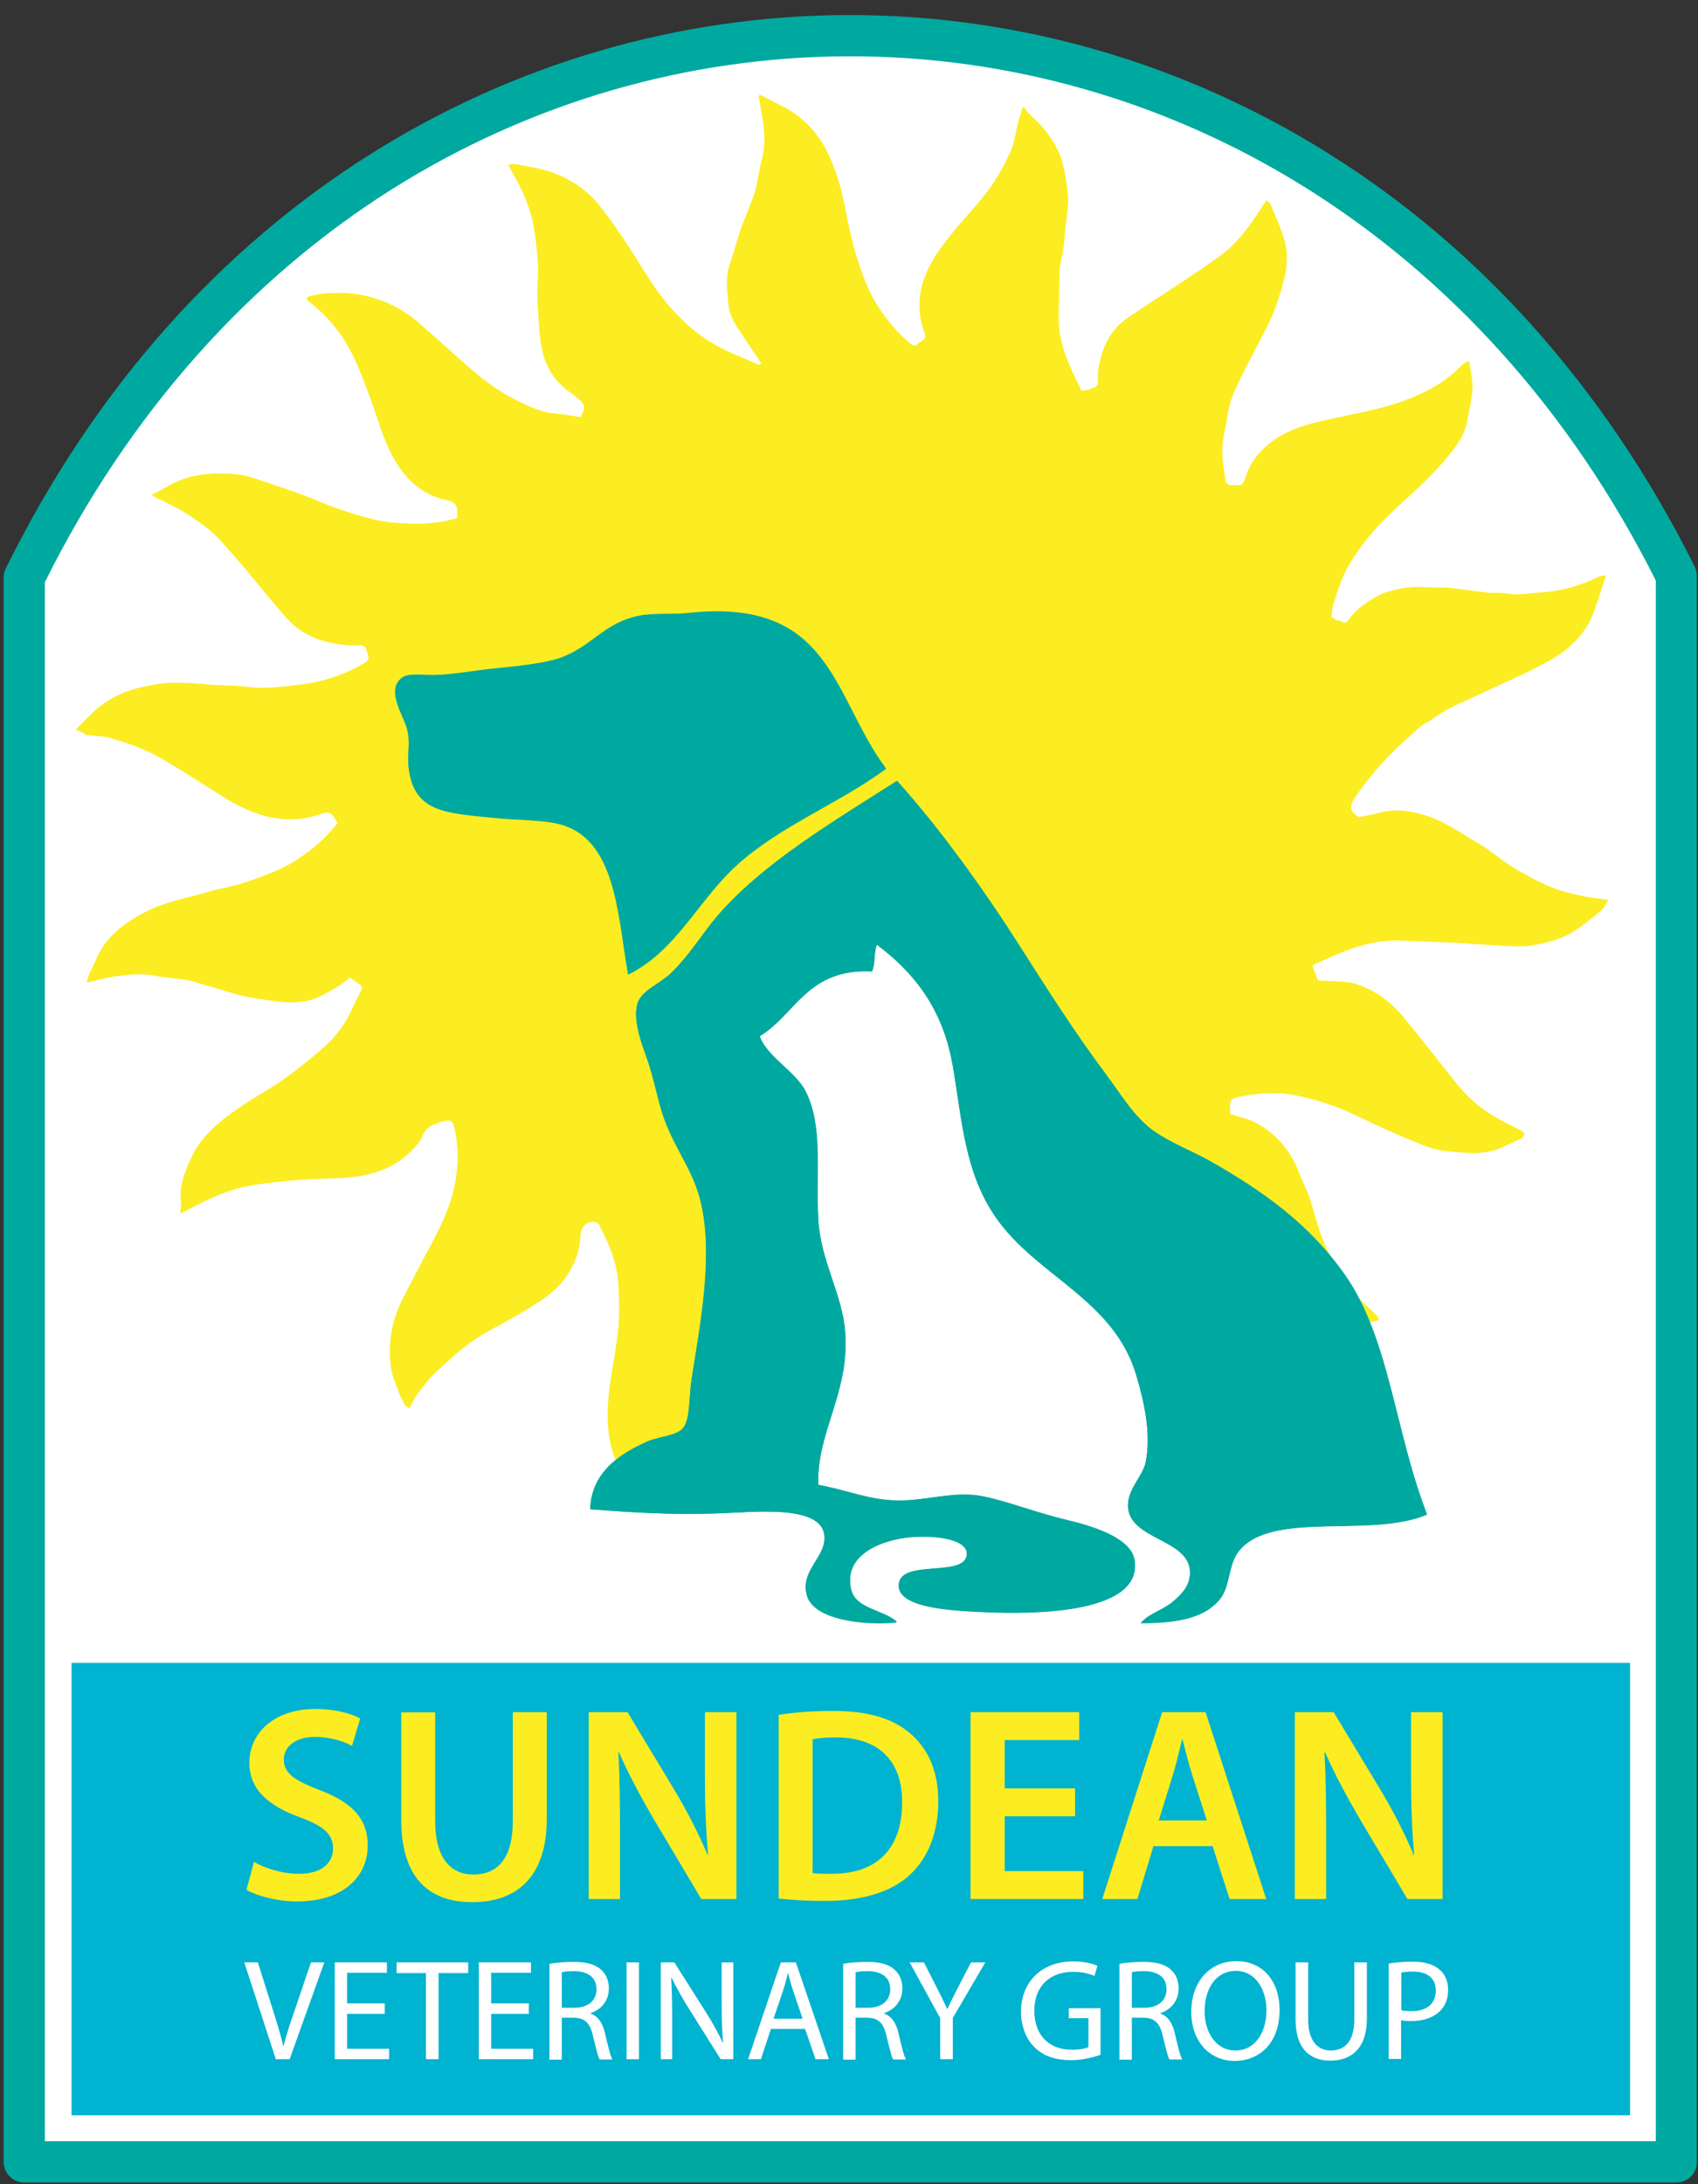
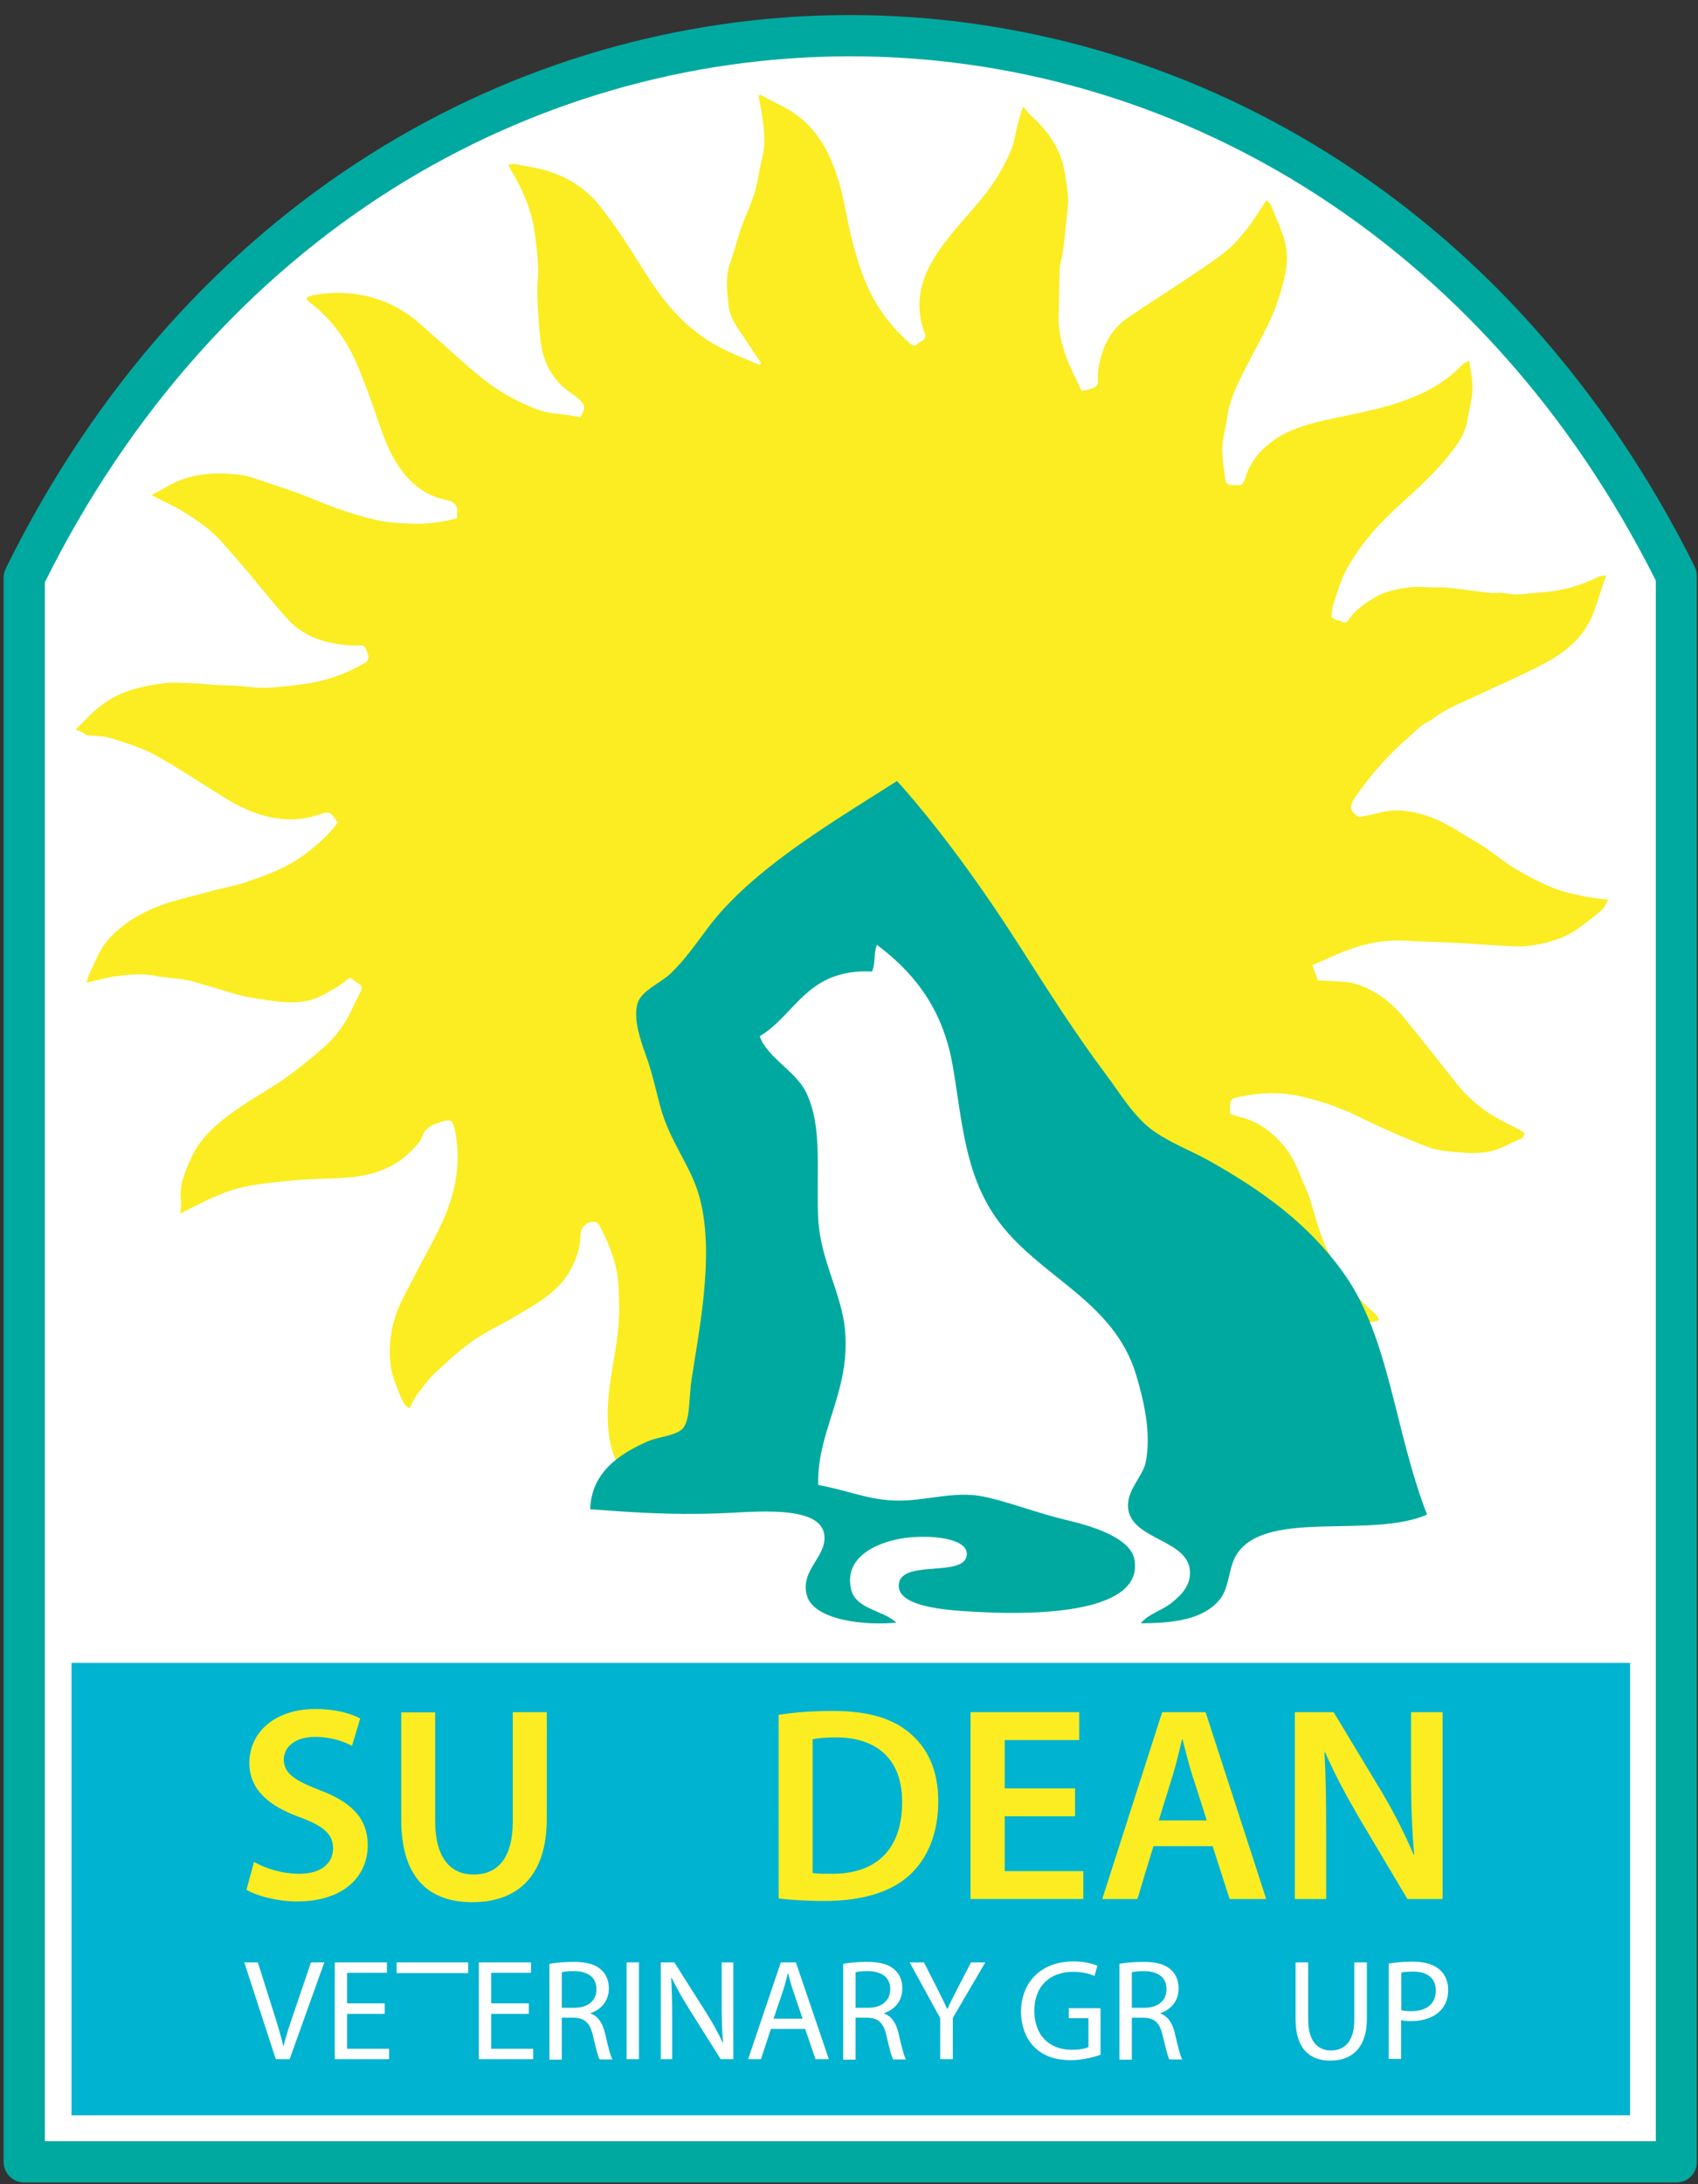
<svg xmlns="http://www.w3.org/2000/svg" version="1.1" id="Layer_1" x="0px" y="0px" viewBox="0 0 700 900" style="enable-background:new 0 0 700 900;" xml:space="preserve">
  <rect x="0" y="0" width="700" height="900" fill="#333333" stroke="none" />
  <g>
    <g>
      <path style="fill:#FFFFFF;" d="M691.1,237.2C543.3-59.6,156.5-59.6,10,238v652.9h681V237.2z" />
      <path style="fill:#00A99F;" d="M691.1,899.3H10c-4.7,0-8.5-3.8-8.5-8.5V238c0-1.3,0.3-2.6,0.9-3.8c18.2-36.9,40.5-70.3,66.4-99.4    c24.9-27.9,53.1-51.9,83.8-71.2C211.9,26.2,280,6.4,349.4,6.2c0.3,0,0.6,0,0.9,0c69.3,0,137.4,19.6,196.8,56.7    c31,19.3,59.4,43.2,84.4,71.1c26.1,29.1,48.7,62.5,67.1,99.4c0.6,1.2,0.9,2.5,0.9,3.8v653.6C699.6,895.5,695.8,899.3,691.1,899.3z     M18.5,882.3h664.1V239.2c-17.5-34.8-38.9-66.4-63.6-93.8c-24-26.7-51.2-49.6-80.8-68.1c-57-35.6-122.2-54.3-188.7-54.1    c-66.3,0.2-131.2,19.1-187.8,54.7c-29.4,18.5-56.4,41.5-80.2,68.2c-24.5,27.5-45.7,59-63,93.8V882.3z" />
    </g>
    <g>
      <g>
        <path style="fill:#FBED21;" d="M31.4,300.8c0-0.2,0.1-0.3,0.1-0.5c1.8-1.8,3.6-3.6,5.4-5.4c4.9-5,10.7-8.6,17.5-10.7     c4.4-1.3,9-2.2,13.5-2.7c3.6-0.4,7.3-0.1,10.9,0c3.1,0.1,6.1,0.5,9.2,0.7c3.3,0.2,6.5,0.2,9.8,0.4c4,0.3,8,1,12,0.8     c5.8-0.3,11.6-0.9,17.3-1.8c8.5-1.4,16.4-4.3,23.7-8.7c0.8-0.5,1.4-2.2,1-2.9c-0.7-1.5-0.7-4.2-3.3-4.1     c-5.1,0.3-9.9-0.4-14.8-1.7c-6.5-1.8-11.7-5.1-15.9-9.9c-5.4-6.1-10.4-12.4-15.6-18.6c-1.8-2.1-3.6-4.3-5.4-6.3     c-3.1-3.4-5.9-7-9.3-10c-3.6-3.2-7.6-5.9-11.8-8.5c-4.1-2.5-8.5-4.4-13.3-6.9c2.1-1.1,4.2-2.2,6.3-3.4c9.2-5.5,19.4-6.2,29.9-5     c3.5,0.4,6.9,1.7,10.2,2.8c6.7,2.3,13.5,4.4,20,7.1c8.2,3.5,16.5,6.4,25.2,8.5c5.3,1.3,10.6,1.6,15.9,1.8     c6.4,0.2,12.6-0.6,18.5-2.3c0-0.9,0-1.7,0.1-2.5c0.3-2.2-1.1-4.1-3.2-4.6c-1.2-0.3-2.3-0.6-3.5-0.9c-8-2.3-13.5-7.3-17.8-13.9     c-4.1-6.2-6.4-13-8.7-19.9c-2.2-6.6-4.7-13.1-7.3-19.6c-4.4-11-10.9-20.5-20.8-27.9c-0.4-0.3-0.9-1-0.8-1.2     c0.2-0.4,0.8-0.9,1.3-1c1.5-0.4,3.1-0.7,4.7-0.9c7.3-0.8,14.5-0.5,21.7,1.7c7.2,2.1,13.4,5.7,18.9,10.5     c6.6,5.8,13.2,11.7,19.8,17.6c6.7,5.9,13.9,11.2,22.1,15c4.4,2.1,8.9,4.1,14,4.5c3.6,0.3,7.2,1,10.4,1.5c0.7-1.5,1.5-2.6,1.5-3.8     c0.1-0.9-0.5-2-1.2-2.7c-1.5-1.5-3.3-2.8-5-4c-6.5-4.7-10.1-11.1-11.4-18.6c-0.8-4.4-1-8.9-1.3-13.4c-0.3-3.3-0.4-6.7-0.4-10     c0-3.2,0.5-6.4,0.3-9.5c-0.1-4-0.6-8-1.1-12c-0.7-6.8-2.7-13.4-5.7-19.7c-1.6-3.4-3.6-6.7-5.5-10.3c1.1-0.1,2-0.5,2.8-0.3     c5.3,1.1,10.7,1.7,15.7,3.6c7.7,2.8,14.3,7.4,19.3,13.7c4.5,5.7,8.6,11.6,12.5,17.7c5.5,8.5,10.4,17.3,17.3,24.9     c5.1,5.7,10.9,10.7,17.6,14.5c5.8,3.3,12.3,5.7,18.4,8.4c0.2-0.2,0.5-0.5,0.7-0.7c-2.5-3.8-5.1-7.6-7.6-11.4     c-2.6-3.8-5.3-7.6-5.8-12.1c-0.5-4.2-1-8.4-0.6-12.6c0.3-3.4,1.8-6.7,2.8-10.1c1-3.3,1.9-6.6,3-9.8c1.8-4.8,4-9.5,5.5-14.4     c1.4-4.6,1.9-9.5,3.1-14.2c1.5-6,0.9-11.9-0.1-17.8c-0.4-2.6-0.9-5.1-1.4-7.7c0.2-0.2,0.4-0.4,0.6-0.6c2.9,1.5,5.8,3.1,8.7,4.5     c10.7,5.2,17.2,13.8,21.2,23.9c2.4,6,4.1,12.4,5.3,18.7c2,10.5,4.4,20.8,8.6,30.8c4,9.4,9.9,17.4,17.7,24.3     c0.9,0.8,2.1,1.9,3.5,0.5c1.3-1.3,4-1.6,2.9-4.4c-2.7-7.2-2.9-14.3-0.5-21.7c2.3-7,6.5-12.8,11-18.5c4.2-5.3,8.9-10.2,13.2-15.5     c4.9-6,8.9-12.6,11.9-19.7c1.4-3.3,1.8-7,2.7-10.5c0.6-2.4,1.4-4.8,2.1-7.2c0.2,0,0.4,0.1,0.6,0.1c0.7,0.9,1.3,1.9,2.1,2.6     c6.7,6.1,12.1,12.9,14.1,21.6c0.9,4.2,1.6,8.6,1.9,12.9c0.2,3.4-0.5,6.8-0.8,10.2c-0.4,4.2-0.8,8.5-1.4,12.7     c-0.3,2-1.1,3.9-1.2,5.9c-0.3,6.8-0.3,13.5-0.5,20.3c-0.1,6.2,1.4,12.1,3.6,17.8c1.7,4.4,4,8.7,5.8,12.7c1.4-0.2,2.2-0.2,3-0.5     c1.7-0.6,3.9-0.9,3.8-3.2c-0.2-3.9,0.5-7.6,1.6-11.3c1.8-6.1,5.2-11.2,10.5-14.9c6.9-4.8,14.2-9.3,21.2-14     c6.3-4.2,12.8-8.4,18.8-13c3.5-2.7,6.5-6.2,9.2-9.6c2.9-3.7,5.3-7.7,8.2-12c0.5,0.5,1.5,1.2,1.9,2.2c1.9,4.6,4,9.2,5.4,13.9     c1,3.3,1.3,6.9,1,10.3c-0.3,3.9-1.4,7.8-2.5,11.5c-1.3,4.3-2.8,8.6-4.8,12.6c-3.6,7.5-7.7,14.7-11.4,22.2     c-2.6,5.4-5.1,10.8-5.8,16.8c-0.5,4.2-1.9,8.3-2,12.4c-0.1,4.7,0.7,9.4,1.4,14c0.1,0.6,1.2,1.4,1.8,1.5c1.5,0.2,3,0,4.7-0.1     c0.3-0.5,1.1-1.3,1.4-2.2c1.8-6.8,6.1-12.1,11.9-16.2c6.1-4.3,13.3-6.5,20.6-8.1c11.2-2.6,22.6-4.3,33.4-8.3     c9.1-3.3,17.2-7.8,23.7-14.7c0.7-0.7,1.7-1,2.9-1.6c0.5,4.2,1.5,8,1.3,11.7c-0.1,4-1.3,7.9-1.9,11.9c-0.6,4.4-2.6,8.4-5.2,11.9     c-3.3,4.5-7.1,8.8-11.1,12.8c-5.4,5.4-11.2,10.3-16.7,15.7c-6.3,6.1-11.7,12.8-16.1,20.3c-3,5.1-4.5,10.5-6.3,15.9     c-0.6,1.8-0.6,3.7-0.9,5.4c1.2,0.6,2.1,1.4,3,1.4c1.3,0,2.6,2,4.1-0.2c2.9-4.4,7.4-7.3,12.1-10c2.1-1.2,4.5-1.8,6.9-2.4     c4.4-1.1,8.9-1.5,13.5-1.1c3,0.2,6-0.1,8.9,0.2c5.7,0.6,11.3,1.5,16.9,2.1c1.4,0.2,2.9-0.1,4.4,0c2.4,0.2,4.8,0.7,7.2,0.6     c3.2-0.1,6.4-0.6,9.6-0.8c8.4-0.5,16.3-2.8,23.7-6.5c0.6-0.3,1.5-0.3,3-0.5c-1.9,5.6-3.4,10.7-5.3,15.7     c-3.6,9.3-10.9,15.7-19.8,20.4c-9.4,5-19.3,9.2-29,13.8c-6,2.8-12.2,5.2-17.5,9.3c-1.4,1.1-3.3,1.7-4.7,2.9     c-2.3,1.9-4.4,4.1-6.7,6c-7.3,6.5-13.7,13.8-19.3,21.7c-2.4,3.4-5.1,6.7,0.5,9.8c2.9-0.6,6.1-1.2,9.3-2     c5.7-1.4,11.1-0.7,16.8,0.9c8.6,2.4,15.5,7.5,22.9,11.8c5.1,3,9.6,7,14.6,10.1c5.1,3.1,10.4,5.9,15.9,8.2c3.8,1.6,8,2.5,12.1,3.4     c3.4,0.8,7,1.1,11.1,1.7c-1,1.6-1.6,3.2-2.7,4.2c-3.3,2.8-6.7,5.5-10.3,8c-5.5,3.8-12,5.6-18.6,6.6c-4.5,0.7-9.2,0.2-13.8,0     c-6.4-0.3-12.8-0.9-19.2-1.2c-6.5-0.3-13-0.4-19.5-0.8c-7.2-0.4-14.2,0.8-20.8,3c-5.8,1.9-11.3,4.7-17.1,7.1     c0.9,2.5,1.7,4.6,2.3,6.3c1.6,0.1,2.9,0.1,4.2,0.2c3.8,0.3,7.7,0.1,11.3,1.2c8,2.5,14.4,7.3,19.6,13.5c7.4,8.9,14.4,18,21.6,27     c4.1,5.2,8.9,9.7,14.6,13.3c4,2.5,8.4,4.5,12.5,6.7c0.5,0.3,1.3,0.9,1.3,1.3c0,0.7-0.6,1.4-1.1,1.9c-0.4,0.4-1.2,0.4-1.7,0.7     c-3.4,1.5-6.7,3.5-10.3,4.4c-3.6,0.9-7.6,1.1-11.3,0.8c-5.2-0.4-10.7-0.6-15.4-2.4c-10-3.8-19.8-8.2-29.4-12.9     c-7.6-3.7-15.6-6.3-23.8-8.1c-7.7-1.7-15.4-1.4-23.1,0.1c-5.3,1-5.3,1.1-5.2,6.2c0,0.4,0,0.8,0,1.1c1.9,0.6,3.7,1.2,5.4,1.6     c5.3,1.5,9.7,4.4,13.6,8.1c4.6,4.4,7.7,9.6,9.8,15.4c1.2,3.1,2.8,6.1,3.9,9.3c1.5,4.5,2.6,9.1,4.1,13.5c1.2,3.5,2.6,6.9,4.3,10.2     c2.4,4.6,4.8,9.3,8,13.5c3.3,4.2,7.6,7.7,11.4,11.5c0.4,0.5,0.6,1.2,0.9,1.8c-0.6,0.2-1.1,0.5-1.7,0.6c-3.6,0.5-7.2,1.3-10.7,1.2     c-4.6,0-9.3,0-13.7-1.2c-7.6-2.1-14.6-5.6-20.7-10.5c-7.8-6.3-15.4-12.9-23.3-19.1c-4.4-3.5-9.1-6.9-14-9.8     c-7.4-4.4-15.5-7.4-24.1-8.8c-5.4-0.9-10.9-1.1-17.3-1.7c3.3,3.1,5.7,6,8.7,8c5,3.3,9.5,6.9,12.5,12c2.5,4.2,4.5,8.6,4.7,13.6     c0.1,2.8,0.6,5.5,0.6,8.3c0.1,3.4,0,6.9-0.1,10.3c-0.1,3.5-0.5,7-0.3,10.5c0.4,6.7,0.8,13.3,1.7,19.9c0.9,6.3,3.2,12.2,6.8,17.8     c1.1,1.7,1.4,3.9,2.1,5.9c-0.3,0.2-0.6,0.4-0.9,0.6c-4.9-1.2-10-2-14.7-3.8c-5-2-9.9-4.5-14.2-7.5c-3.2-2.2-5.8-5.5-8-8.7     c-5.4-7.9-10.2-16.1-15.5-24c-3.2-4.8-6.5-9.5-9.9-14.2c-6.8-9.4-15.8-16.4-26.5-21.5c-3.5-1.7-3.5-1.7-5.5,1.6     c-0.5,0.8-1.2,1.4-1.9,2c0.3,0.4,0.6,0.9,0.9,1.3c6.4,7.2,8.7,15.8,7.9,24.8c-0.6,6.2-3.2,12.2-5.1,18.3     c-1.4,4.3-3.4,8.4-4.9,12.7c-1.6,4.5-2.7,9.2-4.4,13.7c-2.1,5.7-2.5,11.5-2.1,17.5c0.2,3.8,0.9,7.6,1.4,11.4     c0.3,1.9-0.6,2.3-2.2,1.4c-4.6-2.6-9.5-4.9-13.5-8.1c-6.2-5-10.5-11.4-13.3-18.8c-1.6-4.4-2.7-8.8-3.8-13.3     c-2-8.2-4.1-16.3-5.5-24.6c-1.3-7.1-4.2-13.6-7.5-19.9c-3.8-7.2-9.1-13.3-15.3-18.8c-2,1.2-3.8,2.4-5.6,3.5     c1,3.7,2.7,7.4,2.8,11.1c0.1,4.4-0.6,9.1-2.1,13.3c-3.4,9.5-10.9,16.6-17.2,24.3c-3.2,3.8-6.8,7.3-9.9,11.2     c-2.3,2.9-4.2,6-6.1,9.2c-3.3,5.9-6.5,11.8-7.1,18.6c-0.2,2-0.6,4-0.9,6.2c-1-0.3-1.5-0.3-1.8-0.6c-7.2-7.1-13.4-14.7-15.6-24.7     c-1.4-6.3-1.4-12.6-0.9-18.9c1.1-13,4.9-25.6,4.4-38.8c-0.1-4.3-0.1-8.6-0.8-12.8c-1.2-7-4.1-13.5-7.4-19.9     c-0.3-0.5-1.1-1.1-1.7-1.2c-3.2-0.5-6,2.2-6,5.4c-0.1,5.4-1.8,10.4-4.6,15.2c-5.2,8.8-14.2,13.5-22.8,18.6     c-5.6,3.3-11.7,6.1-17,9.8c-5.6,4-10.7,8.7-15.7,13.4c-2.7,2.5-4.8,5.5-7,8.4c-1.3,1.7-2.2,3.7-3.4,6c-0.5-0.4-1.4-0.8-1.9-1.5     c-1-1.6-1.8-3.3-2.5-5.1c-1.4-3.7-2.9-7.3-3.4-11.3c-1.1-10,0.8-19.4,5.5-28.2c3.1-5.9,6.1-11.9,9.3-17.8     c4.2-7.8,8.4-15.6,10.7-24.2c2.4-8.8,2.9-17.7,1-26.6c-0.9-4.3-1.8-4.6-6.1-3.2c-3.3,1.1-6.2,2.3-7.4,6c-0.7,2.1-2.5,3.8-4.1,5.5     c-7.3,7.6-16.9,10.7-27.5,11.4c-6.4,0.4-12.9,0.4-19.3,0.9c-6.8,0.6-13.5,1.2-20.2,2.4c-4.6,0.8-9.1,2.3-13.4,4.1     c-5,2-9.8,4.7-15.2,7.4c0.1-1.8,0.5-3.5,0.3-5.2c-0.9-6.2,1.6-11.8,3.9-17.1c4.2-9.8,12.7-16.4,21.5-22.3     c5.6-3.8,11.6-7,17.1-10.9c5.9-4.2,11.6-8.8,17-13.6c3-2.7,5.6-5.9,7.8-9.2c2.3-3.5,3.8-7.6,5.8-11.3c2.1-4,2.1-4-1.5-6.3     c-0.7-0.5-1.4-1-1.9-1.4c-2,1.5-3.9,3.1-6,4.3c-3.3,1.8-6.5,3.9-10.1,4.9c-8.1,2.2-16.4,0.3-24.5-0.9c-4.6-0.7-9.2-2.3-13.7-3.6     c-1.7-0.5-3.4-1.1-5.1-1.5c-2.7-0.8-5.4-1.7-8.1-2.2c-4.4-0.8-8.9-0.9-13.3-1.8c-5.1-1-10.2-0.4-15.2,0.2     c-4.1,0.5-8,1.7-12.6,2.7c0.5-1.5,0.7-2.9,1.3-4c2.2-4.4,3.9-9.3,7.1-13.1c4.5-5.4,10.3-9.4,17-12.6c7.7-3.7,15.9-5.2,24-7.5     c5.4-1.6,11-2.4,16.3-4.2c7.3-2.5,14.6-5.1,21.1-9.3c6.5-4.3,12.2-9.2,16.7-15.2c-3.1-4.7-3.1-4.9-8.1-3.2     c-8,2.6-15.9,2.3-24-0.2c-5.4-1.7-10.3-4.3-15-7.2c-9.3-5.7-18.4-11.9-28-17.2c-5.7-3.1-12.1-5.1-18.3-7c-3.2-1-6.8-0.9-10.2-1.3     C34,301.7,32.7,301.2,31.4,300.8z" />
      </g>
    </g>
    <g>
      <rect x="29.5" y="685.2" style="fill-rule:evenodd;clip-rule:evenodd;fill:#00B3D0;" width="642.5" height="186.4" />
    </g>
    <g>
      <polygon style="fill:#FFFFFF;" points="318.1,607.7 330.7,519.6 302.4,422.7 365.2,359.6 436.6,466.3 516.3,583.9 496.4,619.6     423,636 355.9,619.6   " />
    </g>
    <g>
      <g>
-         <path style="fill-rule:evenodd;clip-rule:evenodd;fill:#00A99F;" d="M284.4,252.7c-6.9,0.7-15-0.1-20.9,1.2     c-14.7,3-19.1,12.6-32.6,17.4c-5.1,1.8-15.6,3.2-24.8,4.1c-9.6,0.9-19,2.7-26.1,2.9c-5.6,0.2-11.4-1.1-14.3,1.2     c-6.5,5,0.3,14.7,2,20.4c1.7,5.9,0.3,10.2,0.7,15.1c1.5,19.9,15,20,35.9,22.1c8.8,0.9,18.2,0.7,25.4,2.3     c24.6,5.5,25,37.9,29.3,62.2c20-9.9,28.8-30.7,45-45.3c17.9-16.1,41.5-25,61.3-39.5C343.2,287.2,343.1,246.4,284.4,252.7z      M295.5,377.7c-6.1,7.1-10.9,15.5-18.9,23.3c-4.4,4.3-11.9,7-13.7,12.2c-2,6.1,0.9,15.1,3.3,21.5c2.6,7.3,4.2,14.7,5.9,20.9     c4.1,15.3,12.7,24.5,16.3,37.8c6.2,22.5,0.3,51.9-3.3,75c-1.1,6.8-0.5,16-3.3,19.8c-2.6,3.5-10,3.6-15,5.8     c-11.3,5.1-23,12.6-23.5,27.9c16.2,1.2,32.7,2.4,52.8,1.7c14.3-0.5,41.9-3.7,43.7,8.7c1.3,9.1-10,14.4-7.2,25     c2.8,10.5,24.8,12.4,37.2,11c-5.3-5.1-17-5.2-18.9-13.4c-3.4-14.6,13-20.5,24.1-21.5c10.9-1,24.7,0.8,23.5,7.6     c-1.6,9-27.8,1.2-28,12.2c-0.2,9.4,22,10.4,34.6,11c22.3,1.1,66.2,0.3,62.6-21.5c-1.4-8.3-14.4-13.2-27.4-16.3     c-13.1-3.1-25.1-7.9-35.2-9.9c-12.3-2.4-24.1,2.3-36.5,1.7c-11.4-0.5-19.1-4.2-31.3-6.4c-0.6-22.2,13.1-38.1,11.1-63.4     c-1.3-15.5-10.3-29.3-11.1-46.5c-0.9-19.5,2-38.2-5.2-52.3c-4.2-8.3-16-14.2-18.9-22.7c15.1-9.2,19.5-28,46.3-26.7     c1.4-3,0.7-7.9,2-11c17.7,13.3,27.6,28.8,31.3,50c3.8,22.2,4.9,43.7,17.6,62.2c16.8,24.5,48.7,33.7,58,65.1     c3.2,10.8,6.3,24.2,3.9,36c-1.2,5.9-8.2,11.7-7.2,19.2c1.7,12.5,24.1,12.6,25.4,25c0.7,6.3-3.5,10.3-7.2,13.4     c-4.3,3.5-10,4.9-13,8.7c13.2-0.1,25.7-1.4,32.6-9.9c4.3-5.2,3.4-14.1,7.8-19.8c13.4-17,54.7-5.2,77.6-15.1     c-13.4-34.5-15.4-72.4-33.9-98.8c-14.5-20.7-33.7-34.5-56.1-47.1c-7-3.9-15.8-7.2-22.8-12.2c-8-5.7-13.6-15.3-19.6-23.3     c-12.6-16.8-23.9-34.6-35.2-52.3c-15.4-24.3-33.3-49-50.9-68.6C343.6,338.5,314.3,355.7,295.5,377.7z" />
-       </g>
+         </g>
      <g>
-         <path style="fill-rule:evenodd;clip-rule:evenodd;fill:#00A99F;" d="M365.2,316.6c-19.8,14.6-43.4,23.4-61.3,39.5     c-16.2,14.6-25,35.5-45,45.3c-4.4-24.4-4.8-56.7-29.3-62.2c-7.2-1.6-16.6-1.4-25.4-2.3c-20.8-2.1-34.3-2.2-35.9-22.1     c-0.4-4.9,1.1-9.2-0.7-15.1c-1.6-5.6-8.5-15.3-2-20.4c2.9-2.2,8.7-1,14.3-1.2c7-0.2,16.5-2,26.1-2.9c9.1-0.9,19.6-2.2,24.8-4.1     c13.5-4.8,17.9-14.4,32.6-17.4c5.9-1.2,14-0.4,20.9-1.2C343.1,246.4,343.2,287.2,365.2,316.6z" />
-       </g>
+         </g>
      <g>
        <path style="fill-rule:evenodd;clip-rule:evenodd;fill:#00A99F;" d="M369.8,321.8c17.6,19.6,35.4,44.3,50.9,68.6     c11.3,17.7,22.6,35.5,35.2,52.3c6,8,11.5,17.5,19.6,23.3c7.1,5,15.8,8.3,22.8,12.2c22.4,12.6,41.6,26.4,56.1,47.1     c18.5,26.4,20.5,64.3,33.9,98.8c-22.9,9.9-64.2-1.9-77.6,15.1c-4.5,5.7-3.5,14.5-7.8,19.8c-6.9,8.5-19.4,9.8-32.6,9.9     c3-3.9,8.8-5.2,13-8.7c3.7-3,7.9-7.1,7.2-13.4c-1.4-12.4-23.7-12.5-25.4-25c-1-7.5,6-13.3,7.2-19.2c2.4-11.9-0.7-25.3-3.9-36     c-9.4-31.4-41.2-40.7-58-65.1c-12.8-18.5-13.8-40-17.6-62.2c-3.7-21.2-13.6-36.7-31.3-50c-1.3,3.1-0.6,8-2,11     c-26.8-1.2-31.2,17.5-46.3,26.7c2.9,8.5,14.7,14.4,18.9,22.7c7.2,14.2,4.3,32.8,5.2,52.3c0.8,17.2,9.8,31,11.1,46.5     c2.1,25.2-11.7,41.2-11.1,63.4c12.2,2.2,19.9,5.9,31.3,6.4c12.5,0.5,24.2-4.1,36.5-1.7c10.1,2,22.1,6.8,35.2,9.9     c13,3.1,26,8,27.4,16.3c3.6,21.9-40.3,22.6-62.6,21.5c-12.5-0.6-34.8-1.6-34.6-11c0.2-11,26.5-3.2,28-12.2     c1.2-6.8-12.6-8.6-23.5-7.6c-11.1,1-27.6,7-24.1,21.5c1.9,8.1,13.3,8.5,18.6,13.6c-12.4,1.3-34.1-0.8-36.9-11.3     c-2.8-10.6,8.5-15.9,7.2-25c-1.8-12.5-29.4-9.2-43.7-8.7c-20.1,0.7-36.6-0.5-52.8-1.7c0.5-15.3,12.1-22.8,23.5-27.9     c5-2.2,12.4-2.3,15-5.8c2.8-3.8,2.2-12.9,3.3-19.8c3.6-23.1,9.4-52.5,3.3-75c-3.6-13.3-12.2-22.5-16.3-37.8     c-1.7-6.3-3.2-13.6-5.9-20.9c-2.3-6.4-5.3-15.4-3.3-21.5c1.8-5.2,9.3-8,13.7-12.2c8-7.8,12.8-16.1,18.9-23.3     C314.3,355.7,343.6,338.5,369.8,321.8z" />
      </g>
    </g>
  </g>
  <g>
    <path style="fill:#FBED21;" d="M104.7,767.2c4.6,2.6,11.4,4.9,18.6,4.9c9,0,14-4.2,14-10.5c0-5.8-3.9-9.2-13.7-12.8   c-12.7-4.6-20.8-11.3-20.8-22.4c0-12.6,10.5-22.2,27.2-22.2c8.3,0,14.5,1.8,18.5,3.9l-3.4,11.3c-2.7-1.5-8.1-3.7-15.3-3.7   c-8.9,0-12.8,4.8-12.8,9.2c0,5.9,4.5,8.7,14.7,12.7c13.4,5,19.9,11.8,19.9,22.8c0,12.3-9.4,23.1-29.2,23.1   c-8.1,0-16.6-2.3-20.8-4.8L104.7,767.2z" />
    <path style="fill:#FBED21;" d="M179.4,705.5v44.9c0,15.1,6.3,22,15.8,22c10.2,0,16.2-7,16.2-22v-44.9h14v44   c0,23.7-12.2,34.3-30.7,34.3c-17.8,0-29.3-9.9-29.3-34.1v-44.1H179.4z" />
-     <path style="fill:#FBED21;" d="M242.7,782.5v-77h16l19.9,33c5.1,8.6,9.6,17.5,13.1,25.8h0.2c-0.9-10.3-1.3-20.2-1.3-32v-26.8h13v77   h-14.5L269,748.7c-4.9-8.4-10-17.9-13.8-26.6l-0.3,0.1c0.6,9.9,0.7,20.1,0.7,32.8v27.5H242.7z" />
    <path style="fill:#FBED21;" d="M321,706.6c6.2-1,14-1.6,22.4-1.6c14.4,0,24.3,3,31.4,8.9c7.4,6.1,12,15.2,12,28.3   c0,13.7-4.7,24-12,30.6c-7.7,7-19.9,10.5-34.8,10.5c-8.2,0-14.4-0.5-19-1V706.6z M335,771.8c1.9,0.3,4.9,0.3,7.8,0.3   c18.3,0.1,29.1-9.9,29.1-29.5c0.1-17-9.7-26.7-27.3-26.7c-4.5,0-7.7,0.3-9.6,0.8V771.8z" />
    <path style="fill:#FBED21;" d="M443.2,748.4h-29V771h32.4v11.5h-46.5v-77h44.8v11.5h-30.7v19.9h29V748.4z" />
    <path style="fill:#FBED21;" d="M475.5,760.7l-6.6,21.8h-14.5l24.7-77h17.9l25,77h-15.1l-7-21.8H475.5z M497.5,750.1l-6.1-19   c-1.5-4.7-2.7-9.9-3.9-14.4h-0.2c-1.1,4.5-2.3,9.8-3.7,14.4l-5.9,19H497.5z" />
    <path style="fill:#FBED21;" d="M533.8,782.5v-77h16l19.9,33c5.1,8.6,9.6,17.5,13.1,25.8h0.2c-0.9-10.3-1.3-20.2-1.3-32v-26.8h13v77   h-14.5l-20.1-33.8c-4.9-8.4-10-17.9-13.8-26.6l-0.3,0.1c0.6,9.9,0.7,20.1,0.7,32.8v27.5H533.8z" />
    <path style="fill:#FFFFFF;" d="M113.7,848.5l-13-39.9h5.6l6.2,19.6c1.7,5.4,3.2,10.2,4.3,14.9h0.1c1.1-4.6,2.8-9.6,4.6-14.8   l6.7-19.7h5.5l-14.3,39.9H113.7z" />
    <path style="fill:#FFFFFF;" d="M158.6,829.8h-15.5v14.4h17.3v4.3H138v-39.9h21.5v4.3h-16.4v12.6h15.5V829.8z" />
-     <path style="fill:#FFFFFF;" d="M175.6,813h-12.1v-4.4H193v4.4h-12.2v35.5h-5.2V813z" />
+     <path style="fill:#FFFFFF;" d="M175.6,813h-12.1v-4.4H193v4.4h-12.2h-5.2V813z" />
    <path style="fill:#FFFFFF;" d="M218,829.8h-15.5v14.4h17.3v4.3h-22.4v-39.9h21.5v4.3h-16.4v12.6H218V829.8z" />
    <path style="fill:#FFFFFF;" d="M226.5,809.2c2.6-0.5,6.3-0.8,9.9-0.8c5.5,0,9,1,11.5,3.3c2,1.8,3.1,4.5,3.1,7.6   c0,5.3-3.3,8.8-7.5,10.2v0.2c3.1,1.1,4.9,3.9,5.9,8c1.3,5.6,2.2,9.4,3.1,10.9h-5.3c-0.7-1.1-1.5-4.6-2.7-9.5   c-1.2-5.5-3.3-7.6-8-7.7h-4.9v17.3h-5.1V809.2z M231.6,827.3h5.3c5.5,0,9-3,9-7.6c0-5.1-3.7-7.4-9.2-7.5c-2.5,0-4.3,0.2-5.1,0.5   V827.3z" />
    <path style="fill:#FFFFFF;" d="M263.4,808.6v39.9h-5.1v-39.9H263.4z" />
    <path style="fill:#FFFFFF;" d="M272.4,848.5v-39.9h5.6l12.8,20.2c3,4.7,5.3,8.9,7.2,13l0.1-0.1c-0.5-5.3-0.6-10.2-0.6-16.4v-16.7   h4.8v39.9h-5.2l-12.7-20.2c-2.8-4.4-5.4-9-7.5-13.3l-0.2,0.1c0.3,5,0.4,9.8,0.4,16.4v17H272.4z" />
    <path style="fill:#FFFFFF;" d="M317.8,836l-4.1,12.5h-5.3l13.5-39.9h6.2l13.6,39.9h-5.5l-4.3-12.5H317.8z M330.9,831.9l-3.9-11.5   c-0.9-2.6-1.5-5-2.1-7.3h-0.1c-0.6,2.4-1.2,4.8-2,7.2l-3.9,11.5H330.9z" />
    <path style="fill:#FFFFFF;" d="M347.5,809.2c2.6-0.5,6.3-0.8,9.9-0.8c5.5,0,9,1,11.5,3.3c2,1.8,3.1,4.5,3.1,7.6   c0,5.3-3.3,8.8-7.5,10.2v0.2c3.1,1.1,4.9,3.9,5.9,8c1.3,5.6,2.2,9.4,3.1,10.9h-5.3c-0.7-1.1-1.5-4.6-2.7-9.5   c-1.2-5.5-3.3-7.6-8-7.7h-4.8v17.3h-5.1V809.2z M352.7,827.3h5.3c5.5,0,9-3,9-7.6c0-5.1-3.7-7.4-9.2-7.5c-2.5,0-4.3,0.2-5.1,0.5   V827.3z" />
    <path style="fill:#FFFFFF;" d="M387.6,848.5v-16.9L375,808.6h5.9l5.6,11c1.5,3,2.7,5.4,4,8.2h0.1c1.1-2.6,2.5-5.2,4-8.2l5.7-11h5.9   l-13.4,22.9v17H387.6z" />
    <path style="fill:#FFFFFF;" d="M453.6,846.7c-2.3,0.8-6.9,2.2-12.2,2.2c-6,0-11-1.5-14.9-5.3c-3.4-3.3-5.6-8.6-5.6-14.8   c0.1-11.9,8.2-20.6,21.6-20.6c4.6,0,8.2,1,9.9,1.8l-1.2,4.2c-2.1-0.9-4.8-1.7-8.8-1.7c-9.7,0-16,6-16,16c0,10.1,6.1,16.1,15.4,16.1   c3.4,0,5.7-0.5,6.9-1.1v-11.9h-8.1v-4.1h13.1V846.7z" />
    <path style="fill:#FFFFFF;" d="M461.4,809.2c2.6-0.5,6.3-0.8,9.9-0.8c5.5,0,9,1,11.5,3.3c2,1.8,3.1,4.5,3.1,7.6   c0,5.3-3.3,8.8-7.5,10.2v0.2c3.1,1.1,4.9,3.9,5.9,8c1.3,5.6,2.2,9.4,3.1,10.9h-5.3c-0.7-1.1-1.5-4.6-2.7-9.5   c-1.2-5.5-3.3-7.6-8-7.7h-4.8v17.3h-5.1V809.2z M466.6,827.3h5.3c5.5,0,9-3,9-7.6c0-5.1-3.7-7.4-9.2-7.5c-2.5,0-4.3,0.2-5.1,0.5   V827.3z" />
-     <path style="fill:#FFFFFF;" d="M527.5,828.2c0,13.7-8.3,21-18.5,21c-10.5,0-17.9-8.2-17.9-20.2c0-12.7,7.9-20.9,18.5-20.9   C520.5,808,527.5,816.3,527.5,828.2z M496.6,828.8c0,8.5,4.6,16.1,12.7,16.1c8.2,0,12.8-7.5,12.8-16.6c0-7.9-4.1-16.2-12.7-16.2   C500.8,812.2,496.6,820,496.6,828.8z" />
    <path style="fill:#FFFFFF;" d="M539.3,808.6v23.6c0,8.9,4,12.7,9.3,12.7c5.9,0,9.7-3.9,9.7-12.7v-23.6h5.2v23.2   c0,12.2-6.4,17.3-15.1,17.3c-8.2,0-14.3-4.7-14.3-17v-23.5H539.3z" />
    <path style="fill:#FFFFFF;" d="M572.4,809.1c2.5-0.4,5.7-0.8,9.9-0.8c5.1,0,8.8,1.2,11.2,3.3c2.2,1.9,3.5,4.8,3.5,8.3   c0,3.6-1.1,6.4-3.1,8.5c-2.7,2.9-7.2,4.4-12.2,4.4c-1.5,0-3-0.1-4.1-0.4v16h-5.1V809.1z M577.6,828.3c1.1,0.3,2.5,0.4,4.3,0.4   c6.2,0,10-3,10-8.5c0-5.3-3.7-7.8-9.4-7.8c-2.2,0-4,0.2-4.8,0.4V828.3z" />
  </g>
</svg>